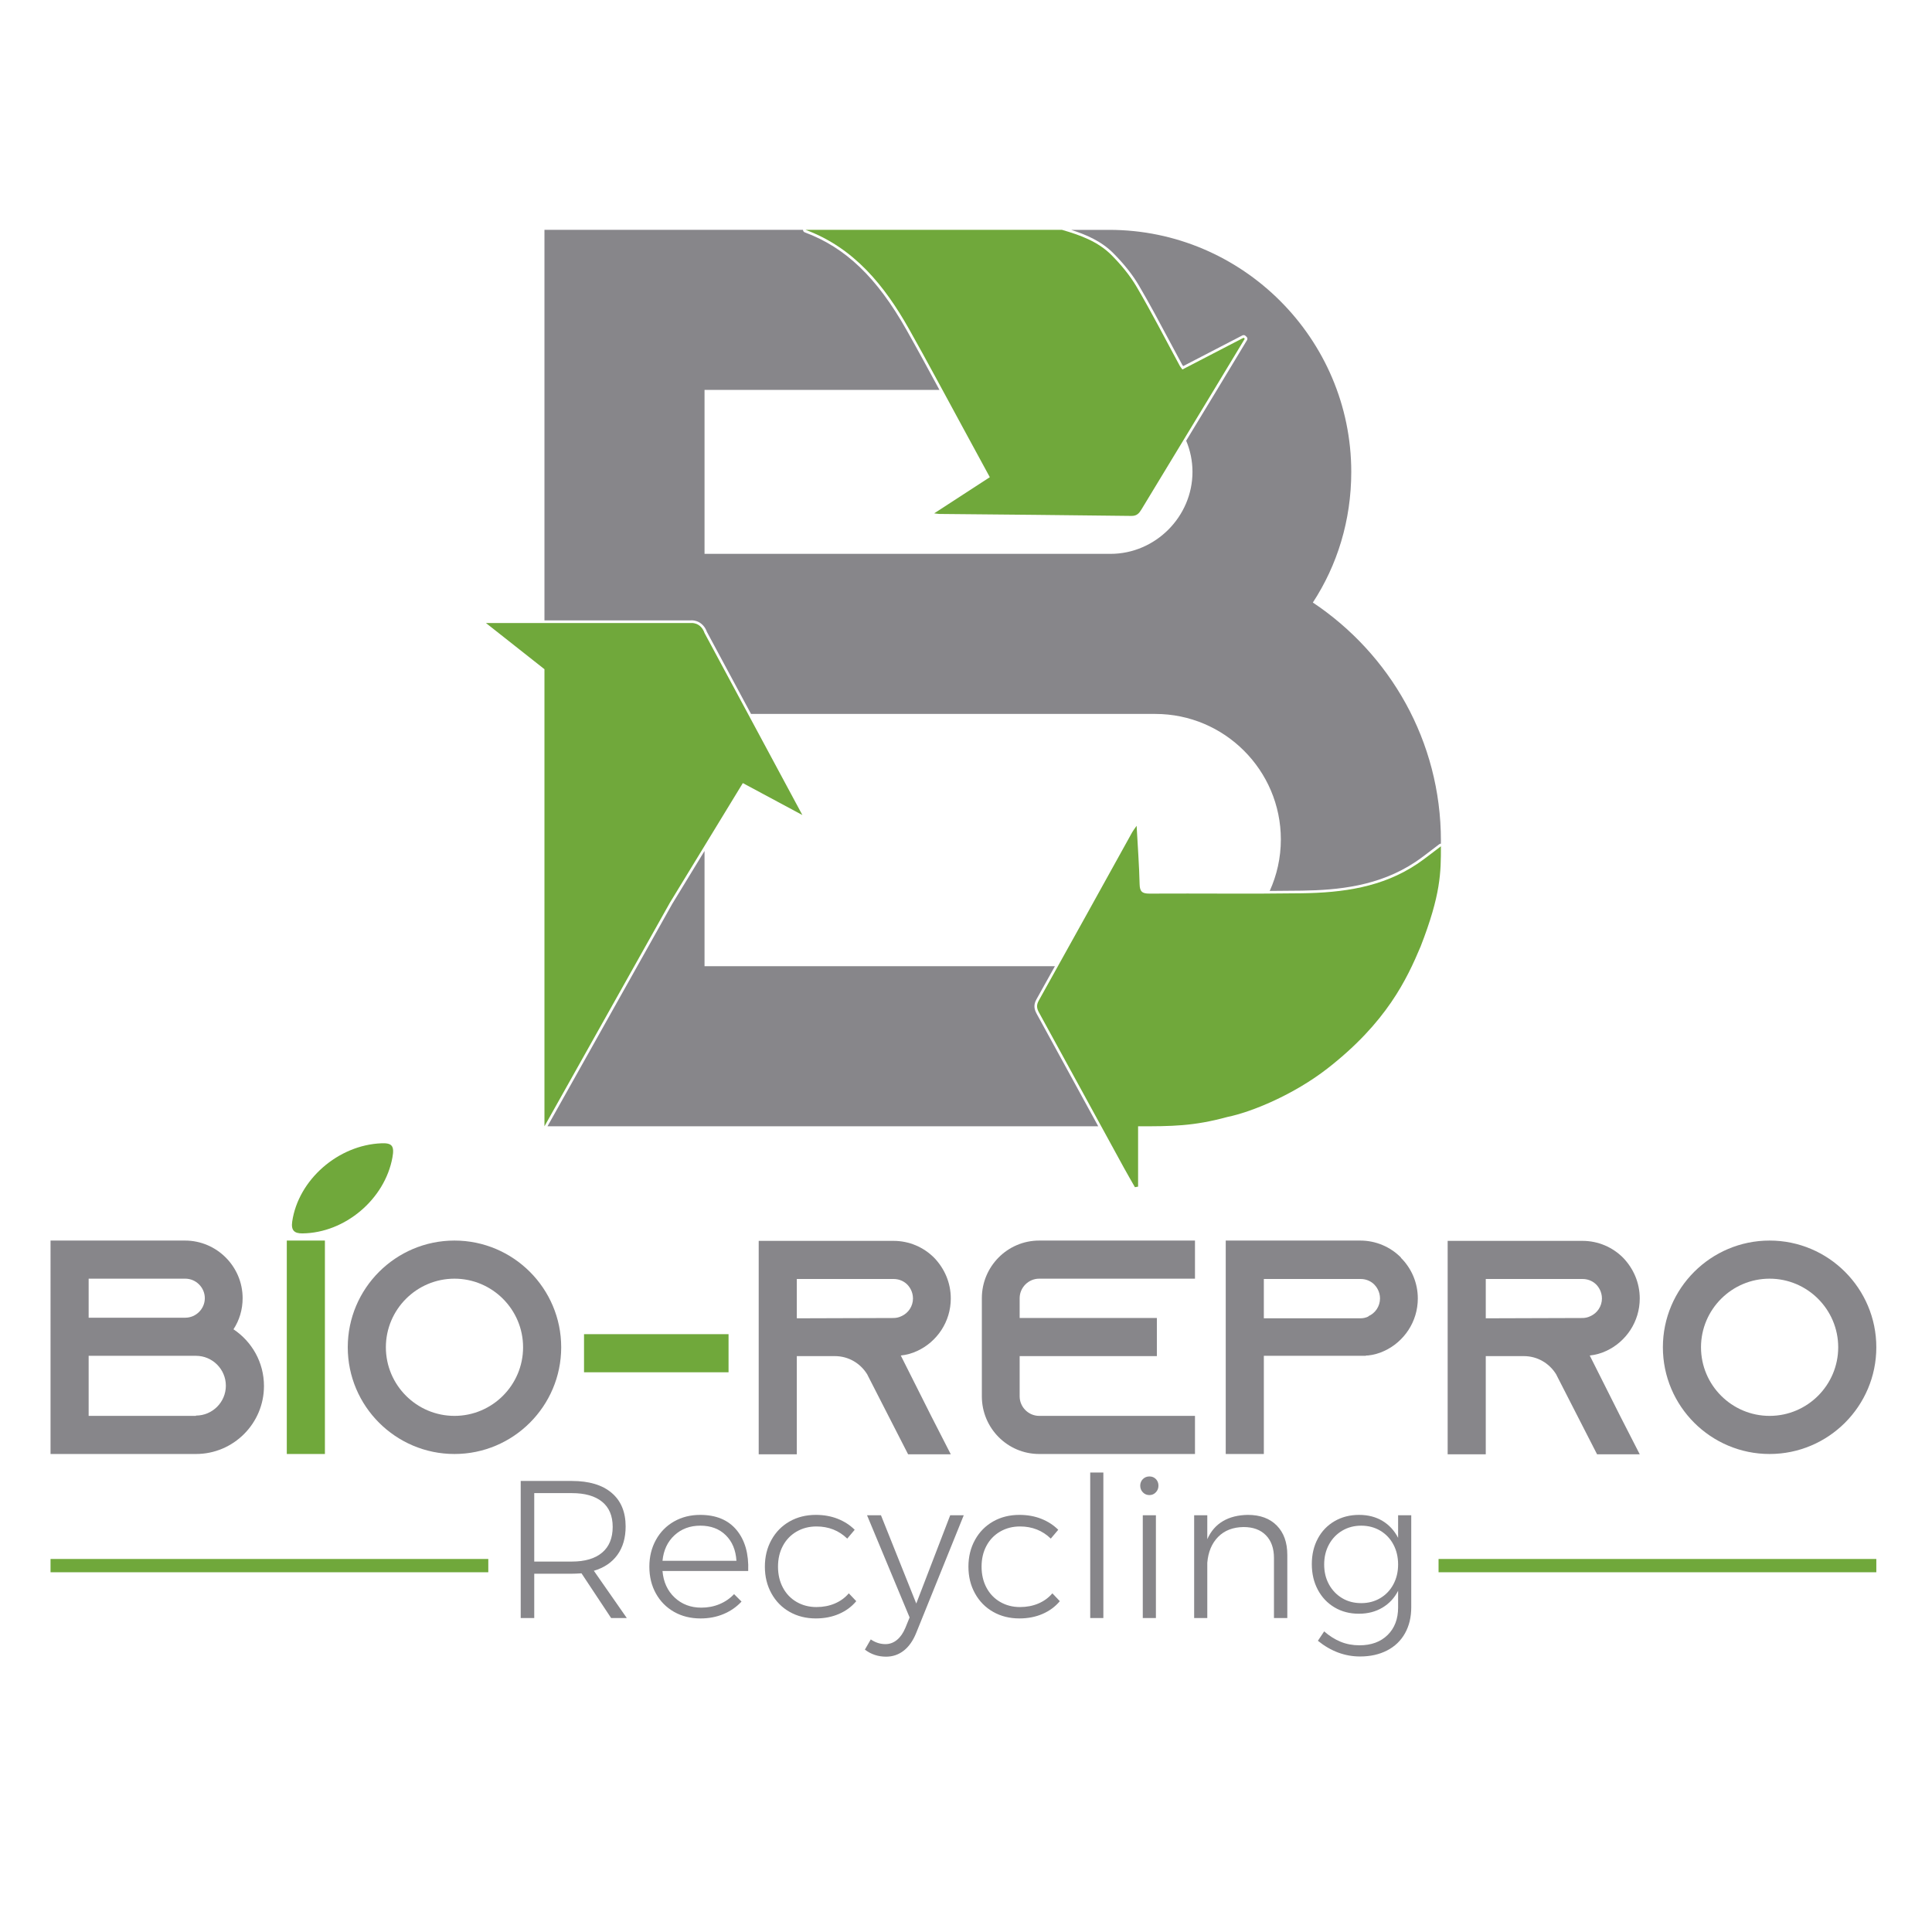
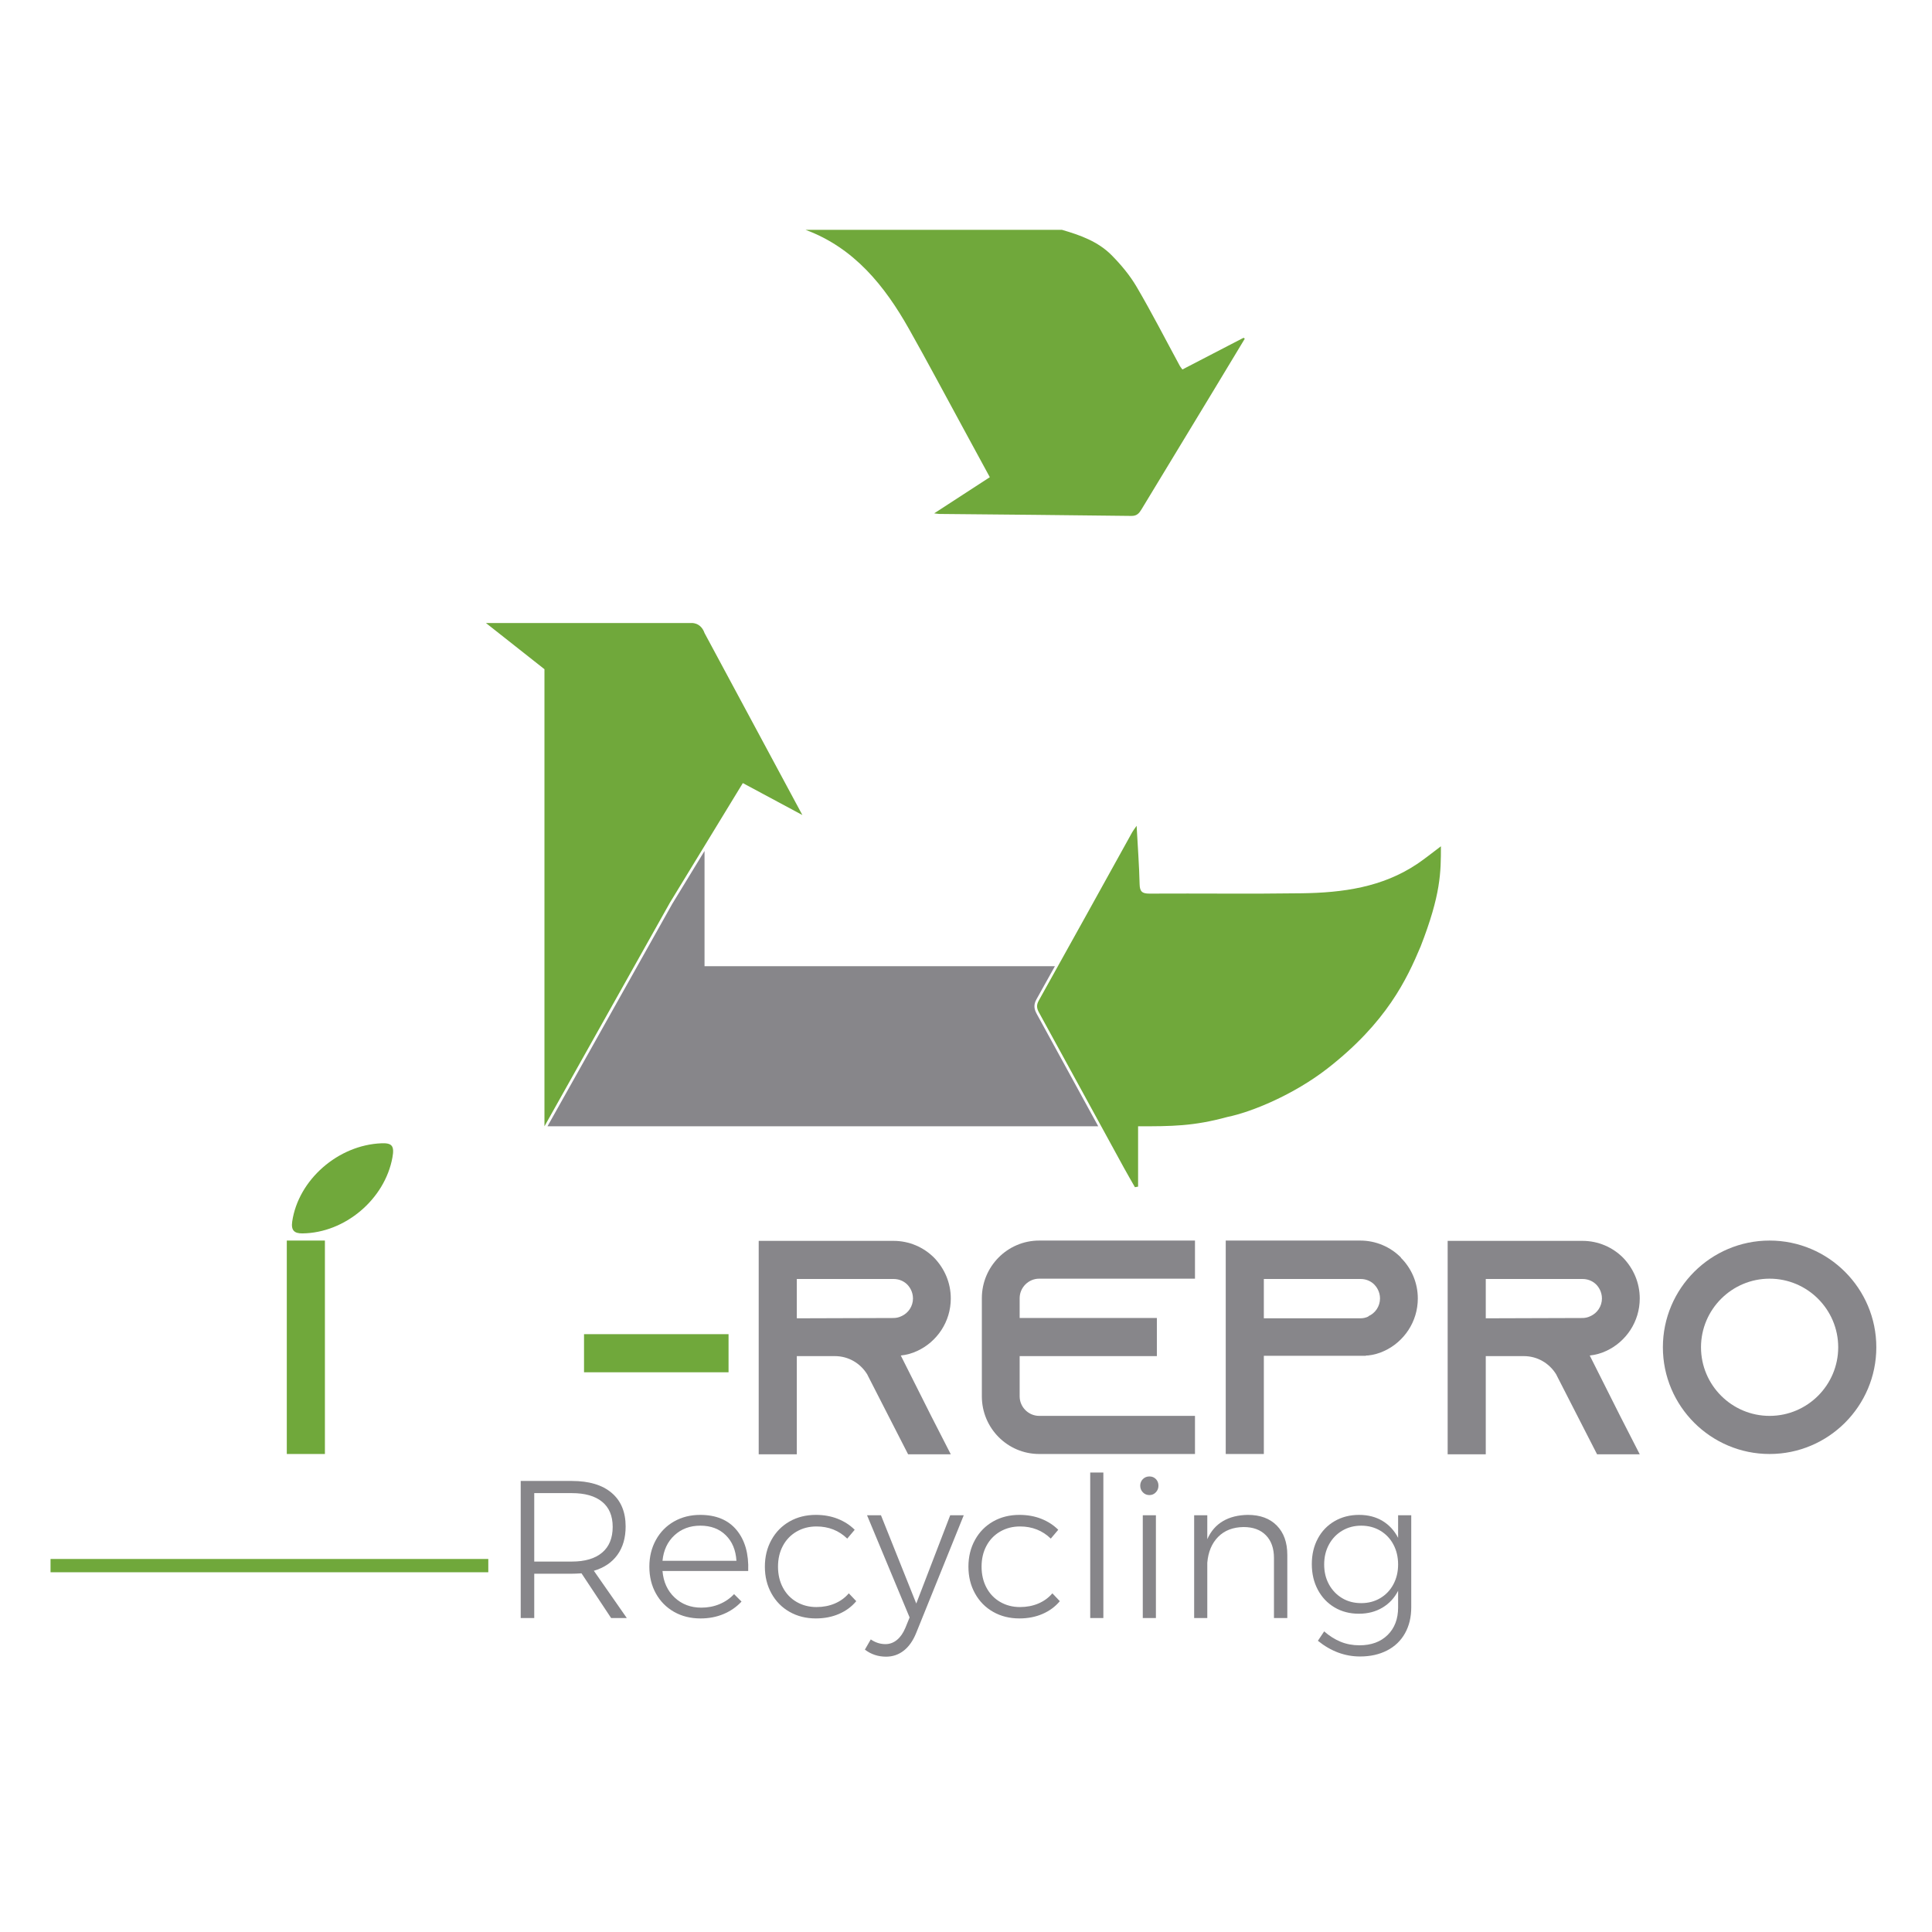
<svg xmlns="http://www.w3.org/2000/svg" version="1.1" id="Capa_1" x="0px" y="0px" width="900px" height="900px" viewBox="0 0 900 900" enable-background="new 0 0 900 900" xml:space="preserve">
  <g>
    <path fill="#87868A" d="M284.683,753.744l-13.795-20.828c-1.951,0.123-3.441,0.184-4.477,0.184H248.87v20.645h-6.304v-63.857   h23.844c7.979,0,14.146,1.844,18.5,5.527c4.354,3.686,6.533,8.906,6.533,15.67c0,5.297-1.278,9.713-3.837,13.244   c-2.559,3.535-6.212,6-10.963,7.4l15.348,22.016H284.683z M266.41,727.434c6.09,0,10.781-1.383,14.071-4.156   c3.288-2.77,4.932-6.775,4.932-12.012c0-5.117-1.644-9.014-4.932-11.693c-3.29-2.68-7.98-4.021-14.071-4.021H248.87v31.883H266.41z   " />
    <path fill="#87868A" d="M343.149,712.773c3.897,4.719,5.694,11.068,5.39,19.047h-39.923c0.425,5.115,2.315,9.242,5.665,12.379   c3.348,3.139,7.491,4.705,12.424,4.705c3.047,0,5.877-0.549,8.497-1.645c2.617-1.094,4.871-2.648,6.761-4.658l3.47,3.471   c-2.313,2.498-5.1,4.43-8.357,5.799c-3.261,1.373-6.836,2.061-10.733,2.061c-4.63,0-8.743-1.021-12.336-3.064   c-3.594-2.037-6.41-4.887-8.45-8.541c-2.042-3.654-3.061-7.826-3.061-12.514c0-4.629,1.019-8.785,3.061-12.473   c2.04-3.684,4.855-6.547,8.45-8.588c3.593-2.039,7.643-3.059,12.153-3.059C333.589,705.693,339.252,708.053,343.149,712.773    M343.06,727.07c-0.307-4.994-1.964-8.967-4.98-11.922c-3.013-2.953-6.957-4.434-11.83-4.434c-4.813,0-8.834,1.494-12.061,4.479   s-5.086,6.943-5.572,11.877H343.06z" />
    <path fill="#87868A" d="M380.331,711.084c-3.411,0-6.486,0.791-9.227,2.373c-2.739,1.584-4.873,3.791-6.394,6.625   c-1.523,2.83-2.284,6.074-2.284,9.729s0.761,6.914,2.284,9.775c1.521,2.863,3.654,5.086,6.394,6.668   c2.741,1.584,5.816,2.375,9.227,2.375c3.106,0,5.954-0.547,8.543-1.643c2.588-1.098,4.764-2.68,6.531-4.752l3.473,3.654   c-2.132,2.559-4.812,4.539-8.04,5.939c-3.229,1.4-6.819,2.102-10.779,2.102c-4.567,0-8.652-1.021-12.241-3.063   c-3.597-2.037-6.411-4.902-8.45-8.586c-2.042-3.684-3.063-7.842-3.063-12.471c0-4.627,1.021-8.785,3.063-12.471   c2.039-3.684,4.854-6.547,8.45-8.588c3.589-2.039,7.674-3.059,12.241-3.059c3.713,0,7.109,0.607,10.187,1.826   c3.072,1.219,5.711,2.924,7.903,5.115l-3.474,4.111C390.778,712.971,385.999,711.084,380.331,711.084" />
    <path fill="#87868A" d="M421.032,768.912c-2.406,1.887-5.163,2.83-8.268,2.83c-3.717,0-7.007-1.096-9.866-3.287l2.739-4.75   c2.13,1.461,4.414,2.191,6.851,2.191c1.95,0,3.717-0.641,5.3-1.92c1.584-1.277,2.894-3.137,3.927-5.572l2.012-4.932l-19.825-47.598   h6.487l16.443,41.111l15.805-41.111h6.307l-22.111,54.723C425.373,764.252,423.435,767.023,421.032,768.912" />
    <path fill="#87868A" d="M475.156,711.084c-3.41,0-6.486,0.791-9.227,2.373c-2.74,1.584-4.873,3.791-6.393,6.625   c-1.523,2.83-2.283,6.074-2.283,9.729s0.76,6.914,2.283,9.775c1.52,2.863,3.652,5.086,6.393,6.668   c2.74,1.584,5.816,2.375,9.227,2.375c3.107,0,5.955-0.547,8.545-1.643c2.586-1.098,4.764-2.68,6.53-4.752l3.474,3.654   c-2.134,2.559-4.814,4.539-8.042,5.939c-3.229,1.4-6.818,2.102-10.779,2.102c-4.567,0-8.65-1.021-12.239-3.063   c-3.599-2.037-6.411-4.902-8.451-8.586c-2.043-3.684-3.063-7.842-3.063-12.471c0-4.627,1.021-8.785,3.063-12.471   c2.04-3.684,4.853-6.547,8.451-8.588c3.589-2.039,7.672-3.059,12.239-3.059c3.714,0,7.11,0.607,10.187,1.826   c3.073,1.219,5.711,2.924,7.903,5.115l-3.475,4.111C485.604,712.971,480.824,711.084,475.156,711.084" />
    <rect x="507.864" y="685.959" fill="#87868A" width="6.122" height="67.785" />
    <path fill="#87868A" d="M538.469,689.02c0.791,0.822,1.186,1.842,1.186,3.061s-0.408,2.254-1.232,3.105   c-0.819,0.854-1.813,1.281-2.967,1.281c-1.22,0-2.239-0.428-3.059-1.281c-0.824-0.852-1.235-1.887-1.235-3.105   s0.411-2.238,1.235-3.061c0.819-0.822,1.839-1.234,3.059-1.234C536.673,687.785,537.677,688.197,538.469,689.02 M532.35,705.875   h6.119v47.869h-6.119V705.875z" />
    <path fill="#87868A" d="M594.791,710.672c3.257,3.32,4.888,7.871,4.888,13.656v29.416h-6.215v-27.955   c0-4.504-1.249-8.037-3.744-10.596c-2.499-2.559-5.969-3.838-10.417-3.838c-4.933,0.063-8.876,1.586-11.829,4.568   c-2.953,2.984-4.644,7.004-5.07,12.061v25.76h-6.122v-47.869h6.122v11.145c1.643-3.713,4.066-6.516,7.265-8.404   c3.195-1.889,7.079-2.863,11.646-2.922C587.037,705.693,591.531,707.352,594.791,710.672" />
    <path fill="#87868A" d="M657.414,705.875v42.846c0,4.631-0.978,8.68-2.925,12.15c-1.95,3.471-4.735,6.135-8.359,7.994   c-3.623,1.859-7.81,2.787-12.561,2.787c-7.067,0-13.614-2.438-19.644-7.311l2.922-4.383c2.438,2.131,4.994,3.746,7.678,4.84   c2.677,1.098,5.6,1.645,8.77,1.645c5.48,0,9.851-1.596,13.107-4.795c3.261-3.197,4.891-7.477,4.891-12.836v-7.766   c-1.707,3.35-4.144,5.971-7.311,7.857c-3.167,1.889-6.819,2.832-10.963,2.832c-4.264,0-8.055-0.99-11.375-2.969   c-3.319-1.979-5.906-4.721-7.762-8.223c-1.861-3.502-2.787-7.477-2.787-11.922s0.926-8.406,2.787-11.877   c1.855-3.473,4.459-6.18,7.81-8.131c3.35-1.947,7.155-2.922,11.42-2.922c4.141,0,7.763,0.928,10.87,2.783   c3.106,1.859,5.54,4.494,7.311,7.904v-10.506H657.414z M642.979,744.475c2.616-1.555,4.657-3.701,6.119-6.443   c1.461-2.738,2.194-5.814,2.194-9.227c0-3.471-0.733-6.576-2.194-9.318c-1.462-2.74-3.503-4.887-6.119-6.441   c-2.621-1.553-5.573-2.33-8.864-2.33c-3.287,0-6.243,0.777-8.86,2.33c-2.619,1.555-4.677,3.701-6.167,6.441   c-1.493,2.742-2.24,5.848-2.24,9.318c0,3.473,0.747,6.564,2.24,9.273c1.49,2.711,3.53,4.842,6.121,6.396   c2.59,1.551,5.558,2.328,8.906,2.328C637.406,746.803,640.358,746.025,642.979,744.475" />
-     <path fill="#87868A" d="M122.967,645.652c0,17.469-14.204,31.674-31.674,31.674h-67.75V577.9h62.637   c14.772,0,26.846,12.074,26.846,26.846c0,5.398-1.563,10.369-4.262,14.49C117.286,624.916,122.967,634.572,122.967,645.652    M41.296,613.836h45.027c4.97,0,9.09-4.117,9.09-9.09c0-4.971-4.121-9.092-9.09-9.092H41.296V613.836z M91.292,659.43   c7.669,0,13.921-6.248,13.921-13.918c0-7.672-6.251-13.92-13.921-13.92H41.296v27.98h49.997V659.43z" />
    <rect x="133.601" y="577.9" fill="#70A83B" width="17.754" height="99.426" />
-     <path fill="#87868A" d="M261.427,627.613c0,27.414-22.301,49.713-49.714,49.713S162,655.027,162,627.613S184.3,577.9,211.713,577.9   S261.427,600.199,261.427,627.613 M243.671,627.613c0-17.611-14.346-31.957-31.958-31.957c-17.613,0-31.958,14.346-31.958,31.957   c0,17.613,14.345,31.959,31.958,31.959C229.325,659.572,243.671,645.227,243.671,627.613" />
    <rect x="272.061" y="621.508" fill="#70A83B" width="67.324" height="17.754" />
    <path fill="#87868A" d="M433.827,659.715l9.087,17.754H423.03l-9.091-17.754l-9.517-18.607L404,640.256   c-3.127-5.113-8.668-8.523-15.061-8.523h-17.754v45.736h-17.753v-99.426h62.781c7.387,0,14.061,2.984,18.891,7.811   c4.83,4.975,7.811,11.648,7.811,19.033c0,10.795-6.391,20.172-15.623,24.432c-2.415,1.135-4.971,1.846-7.671,2.131L433.827,659.715   z M416.213,613.979c1.277,0,2.553-0.283,3.693-0.852c3.268-1.42,5.395-4.688,5.395-8.24c0-3.266-1.701-5.537-2.697-6.531   c-1.137-1.137-3.267-2.559-6.391-2.559h-45.028v18.324L416.213,613.979z" />
    <path fill="#87868A" d="M474.995,604.746v9.232h63.919v17.754h-63.919v18.75c0,4.971,4.121,9.09,9.094,9.09h72.579v17.754h-72.579   c-14.774,0-26.704-12.074-26.704-26.844v-45.736c0-14.771,11.93-26.846,26.704-26.846h72.579v17.754h-72.579   C479.116,595.654,474.995,599.775,474.995,604.746" />
    <path fill="#87868A" d="M652.661,585.998c4.83,4.83,7.813,11.504,7.813,18.889c0,10.795-6.394,20.172-15.624,24.432   c-2.417,1.137-4.971,1.846-7.67,2.131h-0.854v0.143h-47.581v45.734h-17.753V577.9h62.638c7.385,0,14.062,2.984,18.893,7.814   L652.661,585.998z M637.468,613.127c3.267-1.42,5.395-4.688,5.395-8.24c0-3.266-1.705-5.537-2.698-6.531   c-1.137-1.137-3.267-2.559-6.391-2.559h-45.028v18.324h45.028c1.277,0,2.553-0.285,3.694-0.854V613.127z" />
    <path fill="#87868A" d="M754.771,659.715l9.087,17.754h-19.883l-9.09-17.754l-9.519-18.607l-0.423-0.852   c-3.127-5.113-8.667-8.523-15.061-8.523h-17.754v45.736h-17.754v-99.426h62.782c7.388,0,14.061,2.984,18.891,7.811   c4.83,4.975,7.81,11.648,7.81,19.033c0,10.795-6.391,20.172-15.623,24.432c-2.414,1.135-4.971,1.846-7.671,2.131L754.771,659.715z    M737.157,613.979c1.277,0,2.554-0.283,3.693-0.852c3.267-1.42,5.394-4.688,5.394-8.24c0-3.266-1.699-5.537-2.696-6.531   c-1.137-1.137-3.268-2.559-6.391-2.559h-45.028v18.324L737.157,613.979z" />
    <path fill="#87868A" d="M874.062,627.613c0,27.414-22.3,49.713-49.714,49.713c-27.411,0-49.713-22.299-49.713-49.713   s22.302-49.713,49.713-49.713C851.762,577.9,874.062,600.199,874.062,627.613 M856.308,627.613   c0-17.611-14.346-31.957-31.96-31.957c-17.612,0-31.955,14.346-31.955,31.957c0,17.613,14.343,31.959,31.955,31.959   C841.962,659.572,856.308,645.227,856.308,627.613" />
    <path fill="#70A83B" d="M177.789,532.582c-20.314,0.76-38.814,17.051-41.663,36.439c-0.604,4.104,0.938,5.58,4.732,5.543   c19.809-0.189,38.399-15.865,41.953-35.381C183.78,533.867,182.663,532.398,177.789,532.582" />
-     <rect x="670.136" y="726.229" fill="#70A83B" width="203.926" height="6.188" />
    <rect x="23.542" y="726.229" fill="#70A83B" width="203.926" height="6.188" />
    <path fill="#70A83B" d="M671.234,394.231c0,12.156,0,22.396-9.447,46.655c-6.391,15.174-15.777,35.334-43.405,56.852   c-15.681,12.191-35.308,20.297-46.613,22.588c-15.89,4.346-26.05,4.346-41.604,4.346v28.104c-0.488,0.092-0.979,0.182-1.47,0.27   c-1.726-3.039-3.494-6.057-5.172-9.121c-13.153-24.049-26.271-48.115-39.461-72.143c-1.082-1.971-1.386-3.488-0.167-5.667   c14.592-26.113,29.05-52.302,43.556-78.464c0.372-0.669,0.863-1.271,2.031-2.966c0.539,9.873,1.193,18.507,1.392,27.153   c0.08,3.448,1.129,4.458,4.56,4.44c23.709-0.134,47.422,0.185,71.126-0.156c18.861-0.27,37.345-2.766,53.573-13.634   C663.661,400.125,666.965,397.423,671.234,394.231" />
    <path fill="#70A83B" d="M312.111,420.424l-58.482,104.248V315.873v-4.133l-27.26-21.511l95.419,0.002c0,0,4.555-0.596,6.409,4.659   l45.577,84.783l-27.735-14.881L312.111,420.424z" />
    <path fill="#70A83B" d="M494.729,107.074c8.432,2.435,16.736,5.407,23.022,11.728c4.43,4.455,8.586,9.441,11.754,14.842   c7.07,12.058,13.444,24.523,20.112,36.814c0.258,0.475,0.632,0.886,1.194,1.659c9.531-4.942,19.029-9.866,28.526-14.79   c0.174,0.159,0.346,0.319,0.52,0.479c-4.971,8.238-9.929,16.483-14.914,24.712c-11.055,18.242-22.139,36.466-33.164,54.726   c-1.13,1.871-2.169,3.125-4.758,3.091c-29.8-0.389-59.603-0.63-89.403-0.919c-0.489-0.004-0.976-0.104-2.451-0.273   c9.101-5.915,17.385-11.296,25.929-16.849c-4.313-7.938-8.455-15.585-12.616-23.223c-8.347-15.324-16.527-30.744-25.101-45.942   c-11.262-19.963-25.481-37.669-48.094-46.055H494.729z" />
    <path fill="#87868A" d="M482.983,472.375c-1.188-2.166-1.67-4.161-0.163-6.859c2.86-5.118,5.727-10.263,8.594-15.413H328.198   v-53.697l-15.026,24.64L255.04,524.672h256.561l-1.952-3.574C500.771,504.85,491.893,488.604,482.983,472.375" />
-     <path fill="#87868A" d="M329.324,294.388l20.531,38.191h188.343c32.218,0,58.469,26.245,58.469,58.46   c0,8.544-1.862,16.66-5.176,23.985c5.027-0.023,10.053-0.06,15.051-0.132c16.603-0.238,35.872-2.019,52.906-13.426   c2.326-1.558,4.522-3.243,7.064-5.191c1.251-0.959,2.566-1.967,3.986-3.028c0.212-0.158,0.465-0.231,0.72-0.235   c0.004-0.46,0.017-0.916,0.017-1.376c0-46.533-23.871-87.1-59.657-110.958c11.326-17.304,17.893-38.181,17.893-60.855   c0-62.044-50.711-112.749-112.75-112.749h-17.743c6.804,2.165,13.998,5.181,19.646,10.86c5.007,5.036,9.026,10.112,11.942,15.088   c4.978,8.487,9.682,17.311,14.231,25.844c1.959,3.673,3.917,7.349,5.901,11.006c0.105,0.193,0.26,0.401,0.471,0.674l27.603-14.311   c0.459-0.236,1.017-0.163,1.397,0.185l0.527,0.487c0.424,0.396,0.515,1.038,0.214,1.535l-4.604,7.635   c-3.433,5.696-6.864,11.392-10.311,17.079l-11.35,18.714c-0.693,1.142-1.383,2.283-2.074,3.423   c1.884,4.493,2.933,9.403,2.933,14.529c0,20.884-17.306,38.182-38.18,38.182H328.199v-76.361h109.444   c-5-9.245-10.128-18.681-15.334-27.911c-13.769-24.408-28.403-38.441-47.452-45.505c-0.488-0.182-0.781-0.648-0.783-1.153H253.629   V289h68.086C323.647,288.795,327.603,289.639,329.324,294.388" />
  </g>
</svg>